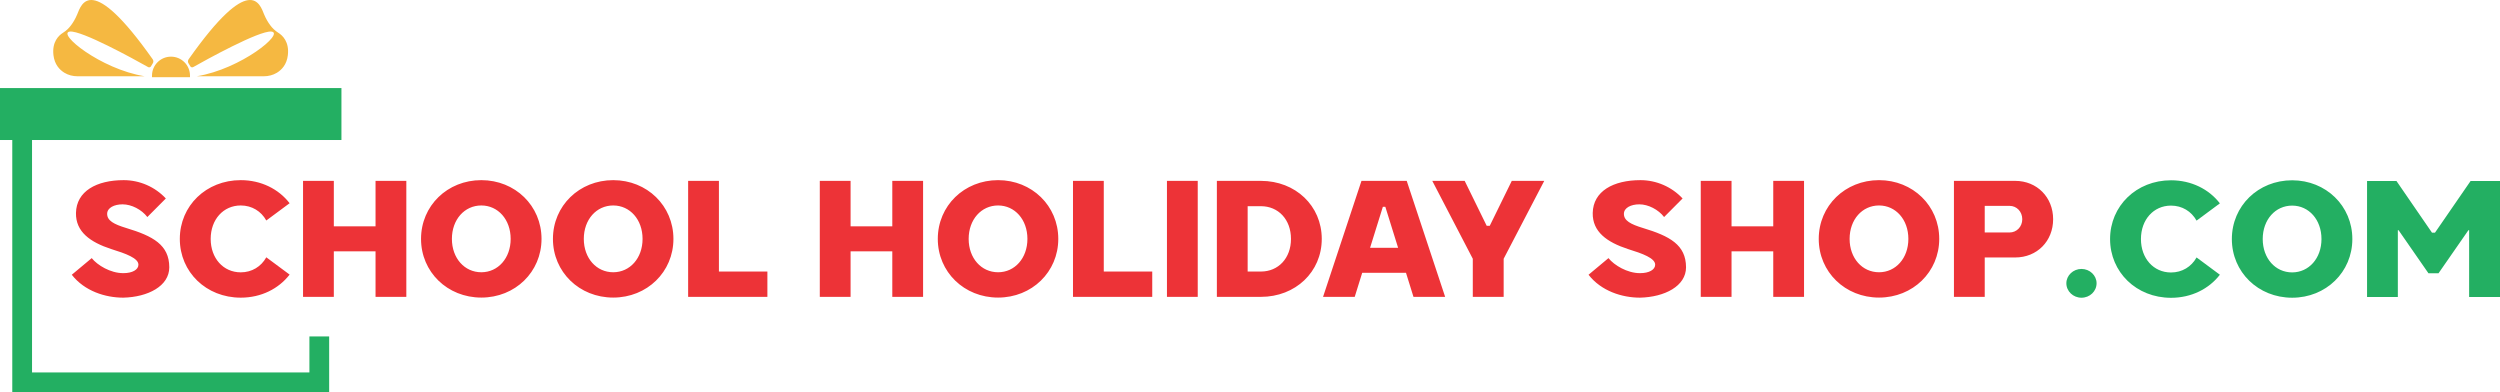
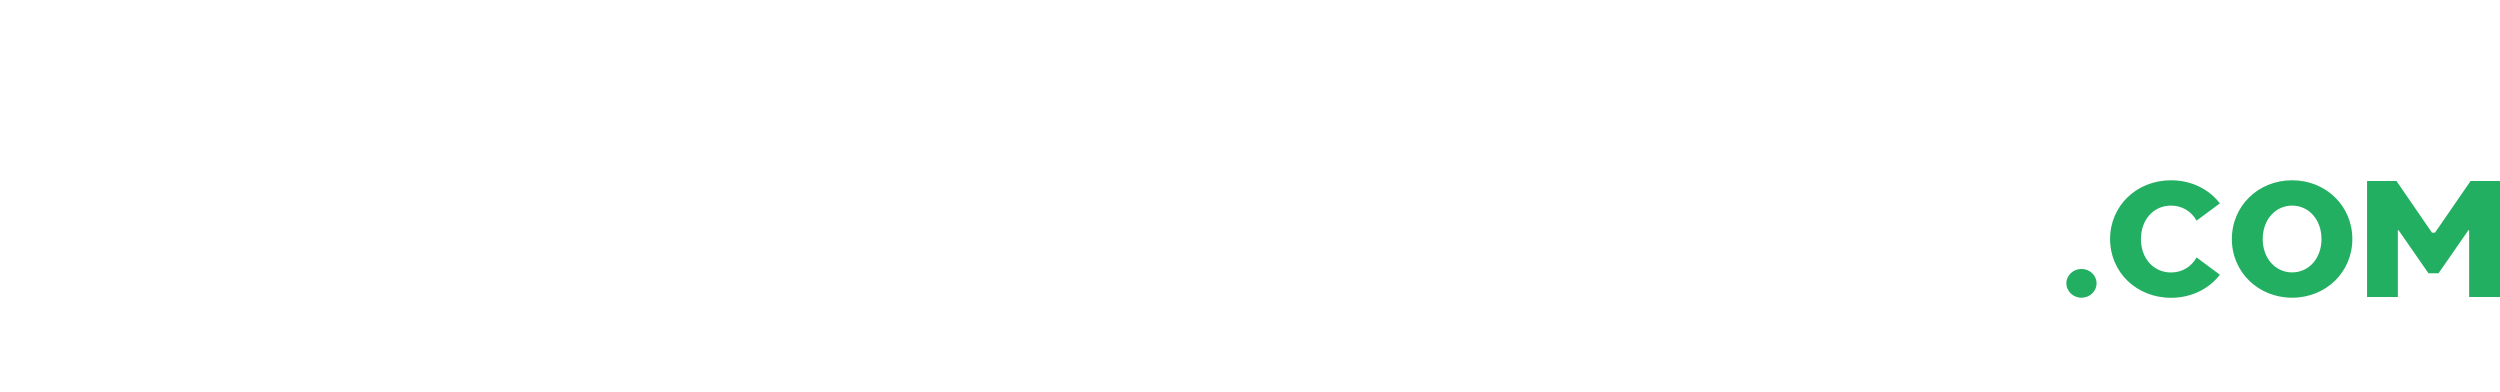
<svg xmlns="http://www.w3.org/2000/svg" version="1.1" viewBox="0 0 18224.211 2858.5" fill="#000000" data-color-origin="#000000" data-color-type="fill" id="svg14" width="18224.211" height="2858.5">
  <defs id="defs18" />
  <g fill="none" fill-rule="evenodd" id="g12" transform="translate(0,-5.540612e-5)">
-     <path fill="#ed3337" fill-rule="nonzero" d="m 1208.867,1446.813 c -78.515,-84.376 -190.43,-133.594 -307.031,-133.594 -197.461,0 -345.117,80.273 -348.047,239.648 -2.344,137.11 104.297,212.696 256.64,262.5 107.813,33.399 198.634,66.797 198.634,114.258 0,36.545 -44.794,61.604 -109.366,61.533 l -1.963,-0.01 c -92.578,0 -188.086,-58.007 -229.101,-109.57 l -145.313,121.29 c 92.578,118.945 244.336,166.991 375,166.991 179.297,-4.101 335.742,-83.789 335.742,-221.484 -0.585,-164.063 -118.945,-227.344 -314.648,-286.523 -88.476,-26.954 -138.867,-53.32 -138.281,-103.711 0.586,-43.946 52.148,-68.555 112.5,-68.555 65.039,0 138.867,38.086 180.469,92.578 z m 546.094,538.476 c -127.149,0 -219.14,-102.539 -219.14,-243.75 0,-141.21 91.992,-243.75 219.14,-243.75 81.445,0 148.828,42.188 186.328,109.57 l 169.922,-125.976 c -79.688,-103.125 -207.422,-168.164 -356.25,-168.164 -251.953,0 -444.14,186.914 -444.14,428.32 0,241.406 192.187,428.32 444.14,428.32 148.828,0 276.562,-65.039 356.25,-168.164 l -169.922,-125.976 c -37.5,67.383 -104.883,109.57 -186.328,109.57 z m 982.617,-335.156 h -304.101 v -331.64 H 2209.063 V 2164 h 224.414 v -331.64 h 304.101 V 2164 h 224.414 v -845.508 h -224.414 v 331.64 z m 771.094,519.14 c 246.68,0 438.867,-186.914 438.867,-427.734 0,-241.406 -192.187,-428.32 -438.867,-428.32 -247.266,0 -439.453,186.914 -439.453,428.32 0,240.82 192.187,427.734 439.453,427.734 z m 0,-184.57 c -122.461,0 -214.453,-102.539 -214.453,-243.164 0,-141.21 91.992,-243.75 214.453,-243.75 121.875,0 213.867,102.54 213.867,243.75 0,140.625 -91.992,243.164 -213.867,243.164 z m 961.523,184.57 c 246.68,0 438.868,-186.914 438.868,-427.734 0,-241.406 -192.188,-428.32 -438.868,-428.32 -247.265,0 -439.453,186.914 -439.453,428.32 0,240.82 192.188,427.734 439.453,427.734 z m 0,-184.57 c -122.46,0 -214.453,-102.539 -214.453,-243.164 0,-141.21 91.992,-243.75 214.453,-243.75 121.875,0 213.868,102.54 213.868,243.75 0,140.625 -91.993,243.164 -213.868,243.164 z m 1123.828,-5.273 h -353.32 V 1318.492 H 5016.29 V 2164 h 577.734 v -184.57 z m 910.547,-329.297 h -304.1 v -331.64 H 5976.056 V 2164 h 224.414 v -331.64 h 304.101 V 2164 h 224.414 V 1318.492 H 6504.57 v 331.64 z m 771.094,519.14 c 246.68,0 438.867,-186.914 438.867,-427.734 0,-241.406 -192.187,-428.32 -438.867,-428.32 -247.266,0 -439.453,186.914 -439.453,428.32 0,240.82 192.187,427.734 439.453,427.734 z m 0,-184.57 c -122.46,0 -214.453,-102.539 -214.453,-243.164 0,-141.21 91.992,-243.75 214.453,-243.75 121.875,0 213.867,102.54 213.867,243.75 0,140.625 -91.992,243.164 -213.867,243.164 z m 1123.828,-5.273 h -353.32 V 1318.492 H 7821.758 V 2164 h 577.734 z M 8506.72,2164 h 224.414 V 1318.492 H 8506.72 Z m 363.867,-845.508 V 2164 h 321.094 c 251.953,0 443.554,-181.64 443.554,-422.46 0,-241.407 -191.601,-423.048 -443.554,-423.048 z M 9095,1503.062 h 96.68 c 127.148,0 219.14,97.266 219.14,238.477 0,140.625 -91.992,237.89 -219.14,237.89 H 9095 Z m 1159.57,-184.57 280.078,845.508 h -230.859 l -54.492,-175.195 H 9929.96 L 9875.469,2164 h -230.86 l 280.078,-845.508 z m 422.461,0 160.547,327.54 h 22.266 l 160.547,-327.54 h 236.718 l -295.898,567.774 V 2164 h -225 v -277.734 l -295.313,-567.774 z m -578.32,189.258 h -18.164 l -93.164,298.828 h 204.492 z m 2166.797,-60.938 c -78.516,-84.374 -190.43,-133.593 -307.031,-133.593 -197.461,0 -345.118,80.273 -348.047,239.648 -2.344,137.11 104.297,212.696 256.64,262.5 107.813,33.399 198.633,66.797 198.633,114.258 0,36.545 -44.793,61.604 -109.365,61.533 l -1.963,-0.01 c -92.578,0 -188.086,-58.007 -229.102,-109.57 l -145.312,121.29 c 92.578,118.945 244.336,166.991 375,166.991 179.297,-4.101 335.742,-83.789 335.742,-221.484 -0.586,-164.063 -118.945,-227.344 -314.648,-286.523 -88.477,-26.954 -138.868,-53.32 -138.282,-103.711 0.586,-43.946 52.149,-68.555 112.5,-68.555 65.04,0 138.868,38.086 180.47,92.578 l 134.765,-135.351 z m 660.937,203.32 h -304.101 v -331.64 H 12397.93 V 2164 h 224.414 v -331.64 h 304.101 V 2164 h 224.414 v -845.508 h -224.414 z m 771.094,519.141 c 246.68,0 438.867,-186.914 438.867,-427.734 0,-241.406 -192.187,-428.32 -438.867,-428.32 -247.266,0 -439.453,186.914 -439.453,428.32 0,240.82 192.187,427.734 439.453,427.734 z m 0,-184.57 c -122.46,0 -214.453,-102.539 -214.453,-243.164 0,-141.21 91.992,-243.75 214.453,-243.75 121.875,0 213.867,102.54 213.867,243.75 0,140.625 -91.992,243.164 -213.867,243.164 z m 992.578,-666.21 h -446.484 V 2164 h 224.414 v -287.11 h 222.07 c 159.375,0 276.563,-118.945 276.563,-278.906 0,-159.96 -117.774,-279.492 -276.563,-279.492 z m -222.07,376.171 V 1500.72 h 181.64 c 50.977,0 91.993,41.601 91.993,97.265 0,55.664 -41.602,96.68 -91.993,96.68 h -181.64 z" class=" bl-fill-0" data-color-origin="#ed3337" data-color-type="fill" id="path4" />
-     <path fill="#23af62" d="m 0,642 v 378.6 h 89.5 v 1837.9 h 2310 v -406 h -144 V 2715 H 233.5 V 1020.6 H 2489 V 642 Z" class=" bl-fill-1" data-color-origin="#23af62" data-color-type="fill" id="path6" />
-     <path fill="#f5b841" fill-rule="nonzero" d="m 1246.5,413 c 76.526,0 138.5,61.876 138.5,138.281 V 563 H 1108 V 551.281 C 1108,474.876 1169.974,413 1246.5,413 Z m -133.31,19.226 c 6.092,8.908 6.56,20.628 0.468,29.538 l -2.141,3.353 c -3.613,5.698 -7.388,11.884 -10.512,17.745 -4.218,7.97 -14.06,10.314 -21.557,6.095 l -8.302,-4.68 C 972.849,429.002 595.033,221.065 509.576,230.146 411.16,240.929 730.306,503.019 1054.613,555.99 L 564.875,556 c -33.743,0 -67.017,-8.44 -95.603,-25.787 -35.148,-21.566 -71.702,-60.012 -79.67,-128.463 -11.135,-96.544 38.361,-143.001 68.455,-162.117 l 0.906,-0.571 c 23.432,-14.534 43.584,-33.757 59.986,-56.261 14.997,-20.16 30.931,-46.885 43.584,-77.36 30.461,-74.546 99.354,-312.72 550.657,326.785 z m 261.62,0 c 451.303,-639.506 520.196,-401.33 550.657,-326.784 12.653,30.474 28.587,57.199 43.584,77.359 16.03,21.993 35.64,40.851 58.394,55.263 l 1.592,0.998 c 29.994,18.754 80.608,65.169 69.36,162.688 -7.967,68.451 -44.521,106.897 -79.67,128.463 -28.585,17.348 -61.86,25.787 -95.602,25.787 h -489.27 c 323.839,-52.98 643.453,-315.07 544.57,-325.854 -88.101,-9.362 -486.923,211.925 -569.873,258.81 -7.498,4.22 -17.34,1.876 -21.557,-6.094 -3.75,-7.033 -8.435,-14.535 -12.653,-21.098 -6.093,-8.91 -5.624,-20.63 0.468,-29.538 z" class=" bl-fill-2" data-color-origin="#f5b841" data-color-type="fill" id="path8" />
    <path fill="#23af62" fill-rule="nonzero" d="m 15173.234,2170.273 c 60.938,0 110.157,-46.875 110.157,-105.468 0,-56.836 -49.22,-104.297 -110.157,-104.297 -60.351,0 -110.156,47.46 -110.156,104.297 0,58.593 49.805,105.468 110.156,105.468 z m 652.735,-183.984 c -127.149,0 -219.14,-102.539 -219.14,-243.75 0,-141.21 91.991,-243.75 219.14,-243.75 81.445,0 148.828,42.188 186.328,109.57 l 169.922,-125.976 c -79.688,-103.125 -207.422,-168.164 -356.25,-168.164 -251.953,0 -444.14,186.914 -444.14,428.32 0,241.406 192.187,428.32 444.14,428.32 148.828,0 276.562,-65.039 356.25,-168.164 l -169.922,-125.976 c -37.5,67.383 -104.883,109.57 -186.328,109.57 z m 883.008,183.984 c 246.68,0 438.867,-186.914 438.867,-427.734 0,-241.406 -192.188,-428.32 -438.867,-428.32 -247.266,0 -439.454,186.914 -439.454,428.32 0,240.82 192.188,427.734 439.454,427.734 z m 0,-184.57 c -122.461,0 -214.454,-102.539 -214.454,-243.164 0,-141.21 91.993,-243.75 214.454,-243.75 121.875,0 213.867,102.54 213.867,243.75 0,140.625 -91.992,243.164 -213.867,243.164 z m 1019.53,-289.453 -258.984,-376.758 H 17255.07 V 2165 h 224.414 v -486.914 h 5.274 l 217.969,314.062 h 73.242 l 217.968,-314.062 h 5.274 V 2165 h 225 v -845.508 h -214.453 l -259.57,376.758 h -21.68 z" class=" bl-fill-1" data-color-origin="#23af62" data-color-type="fill" id="path10" />
  </g>
</svg>